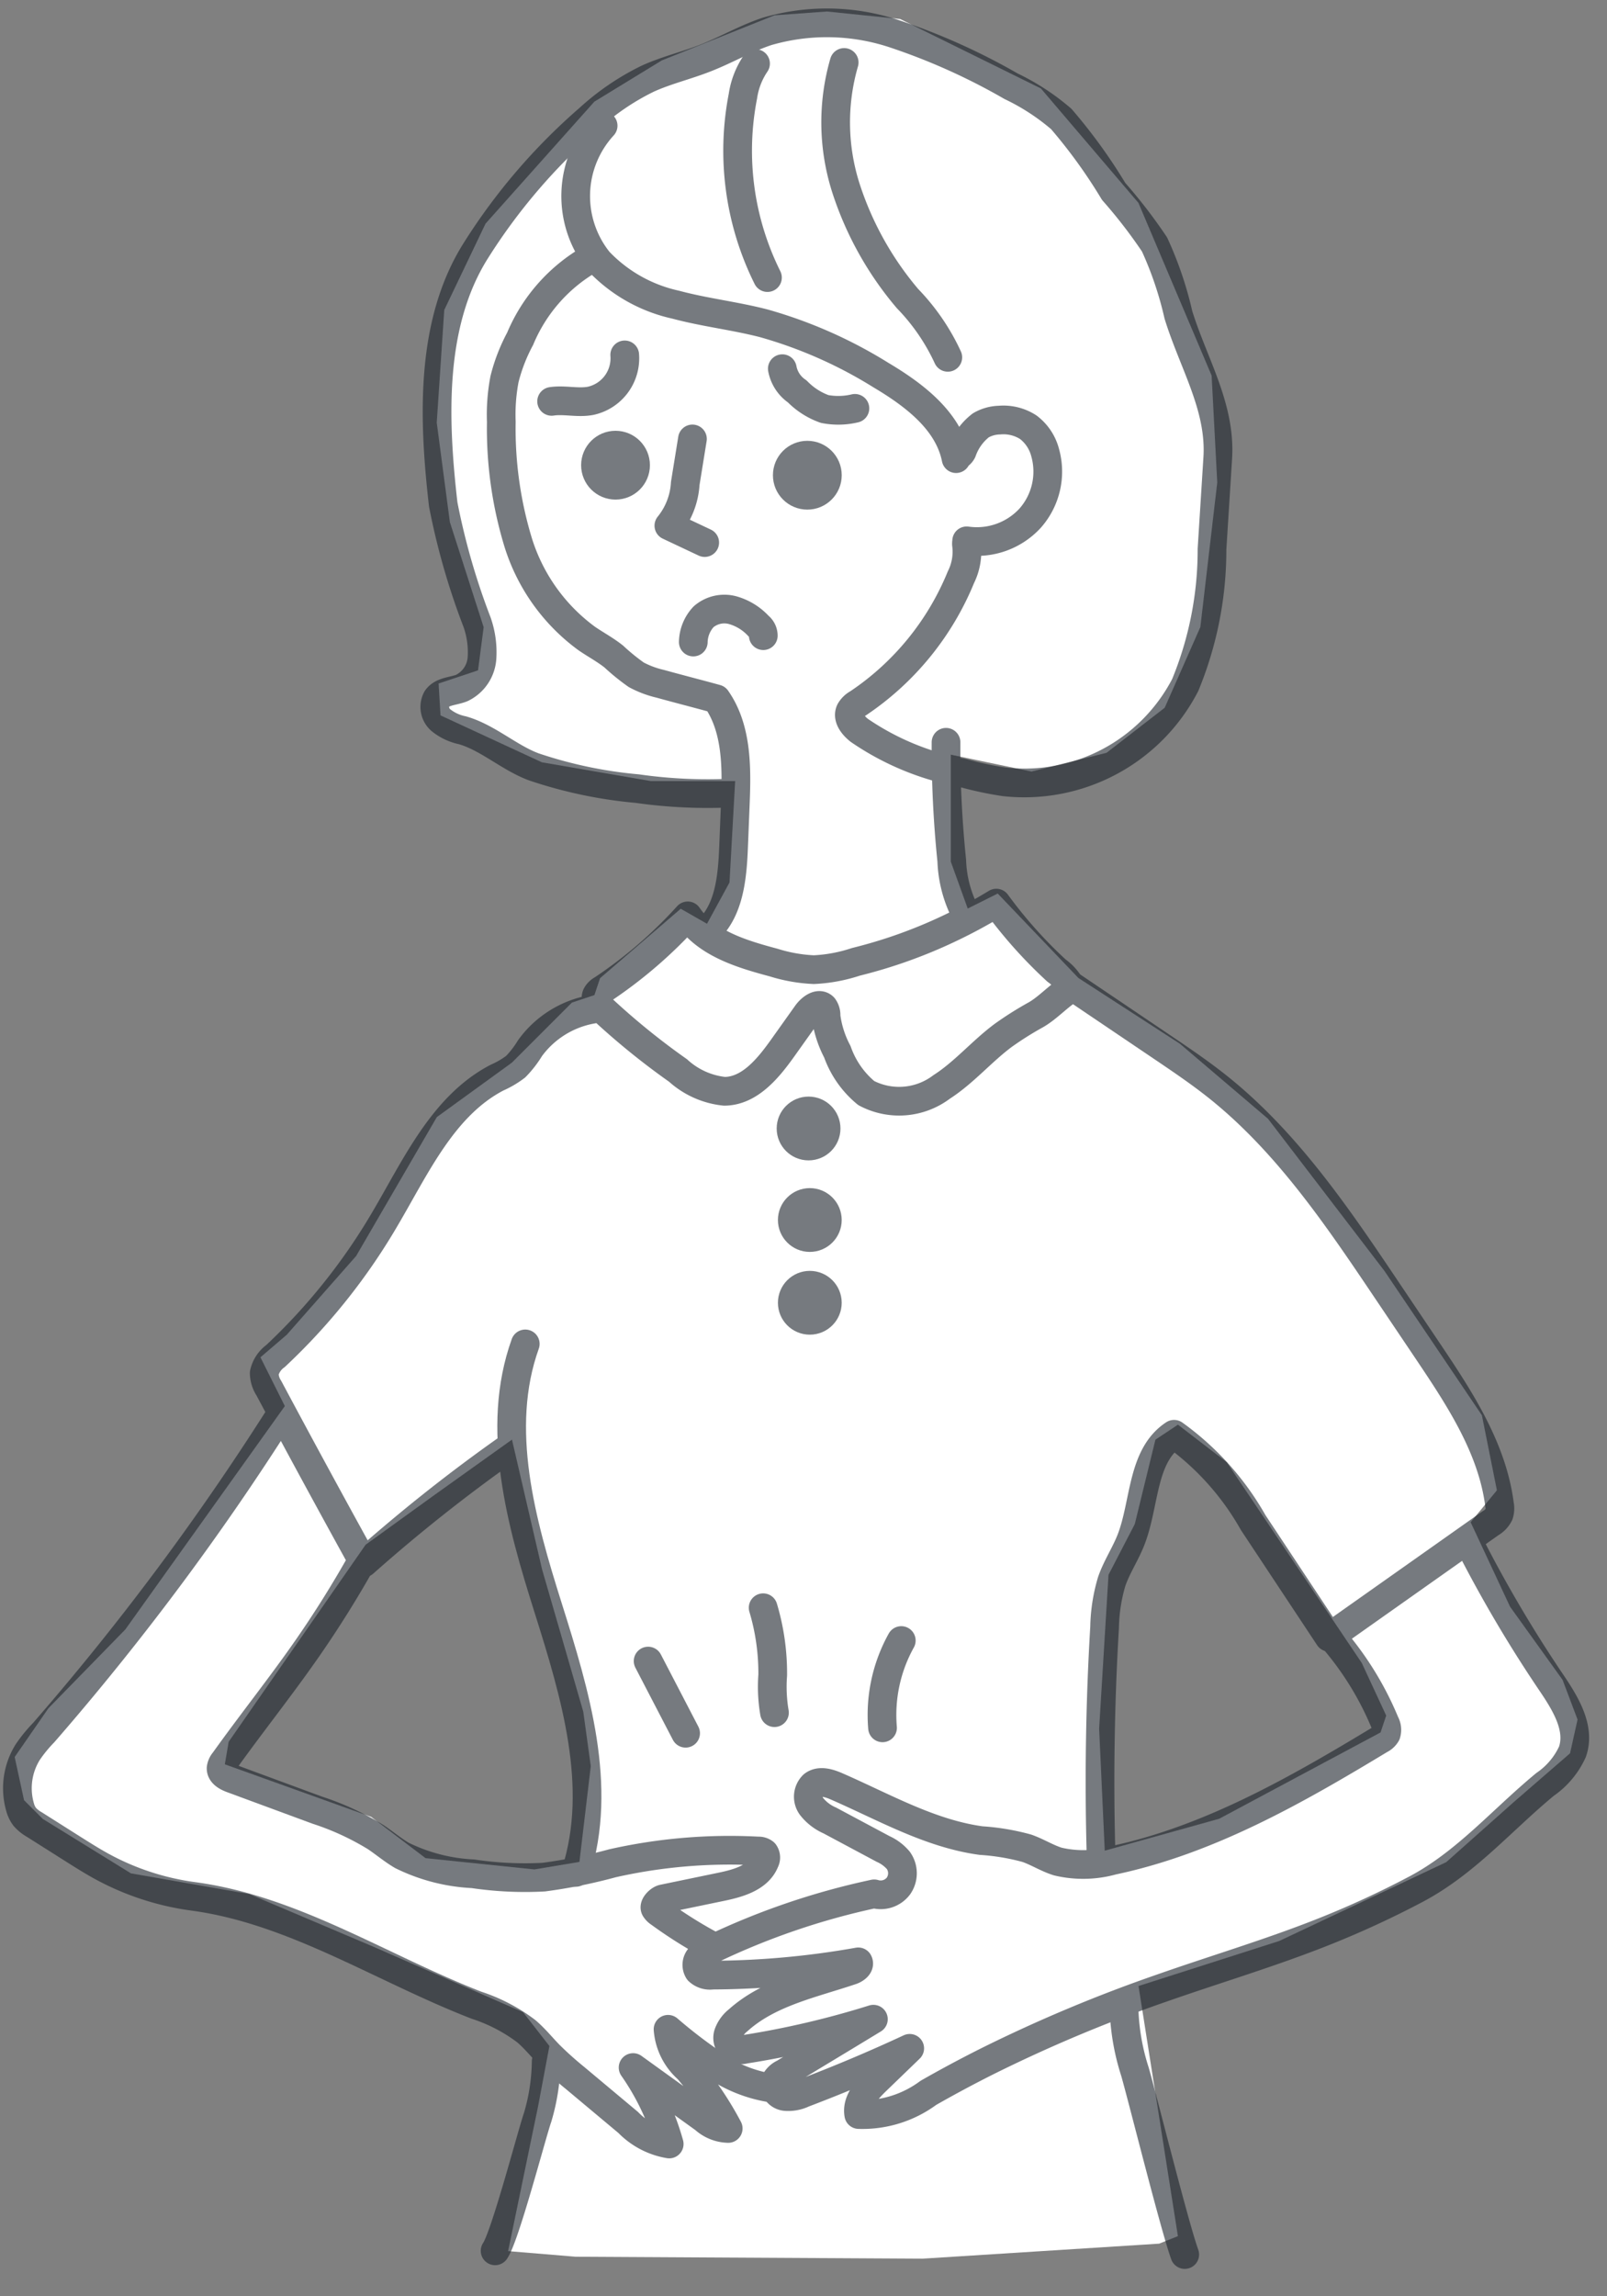
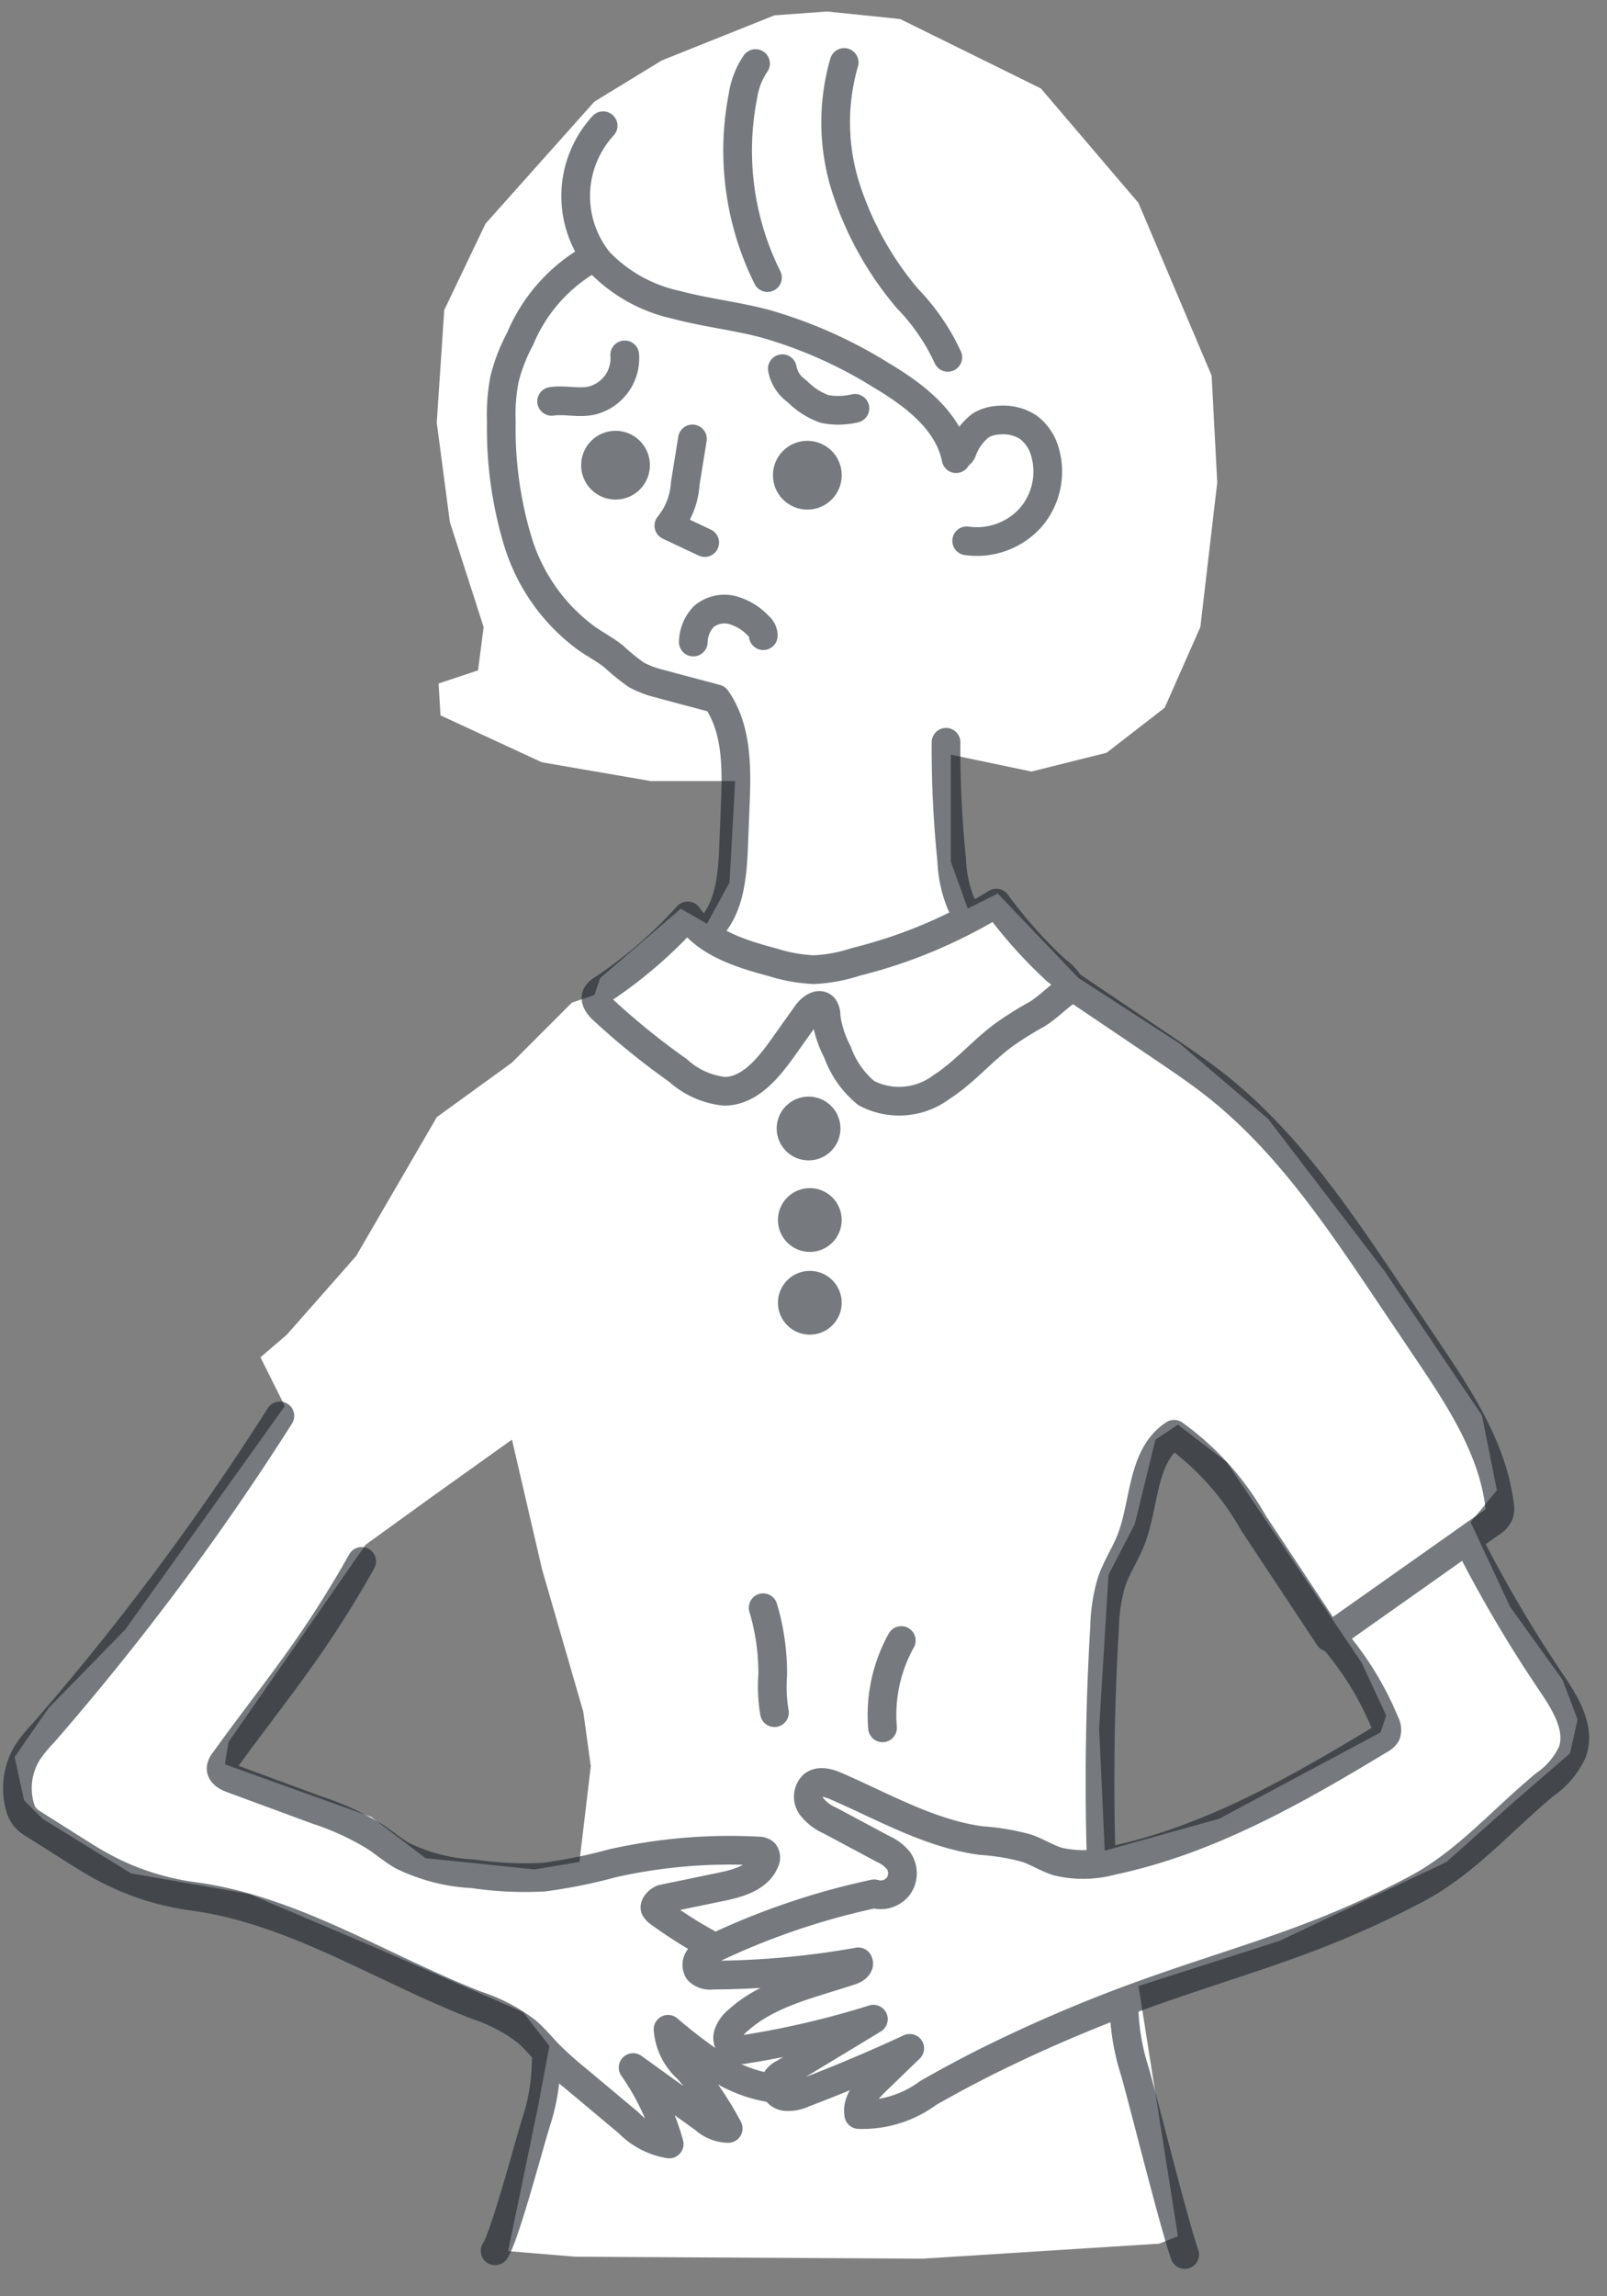
<svg xmlns="http://www.w3.org/2000/svg" width="84" height="120">
  <rect width="100%" height="100%" fill="#808080" stroke="none" />
  <path fill="none" d="M0 0h84v120H0z" />
  <path d="M81.678 87.788l-2.746-3.825-2.06-4.414 1.373-1.667-.785-3.922-5.1-7.552-6.081-7.944-4.61-3.923-5.3-3.433-4.217-4.413-1.568.784-.884-2.451v-5.59l4.217.882 3.923-.98 3.04-2.354 1.864-4.217.883-7.552-.294-5.59-3.825-9.023-5.1-5.982L47.053.994 43.228.601l-2.746.2-5.885 2.354-3.53 2.158-5.688 6.375-2.157 4.511-.393 5.885.686 5.2 1.766 5.492-.294 2.255-2.061.687.1 1.667 5.3 2.452 5.688.98h4.413l-.295 5.3-1.176 2.158-1.374-.785-4.217 3.629-.294.883-1.176.392-3.139 3.139-3.922 2.844-4.217 7.258-3.628 4.118-1.375 1.177 1.274 2.55-8.335 11.67-4.021 4.119-1.765 2.55.49 2.256.981.98L6.847 97.9l6.179 1.079 6.472 2.745 7.846 3.433 1.374 1.766-.589 3.138-1.569 7.579 3.53.294 18.144.1 12.358-.784.979-.392-2.059-13.071 7.355-2.354 8.728-4.119 3.53-3.139 2.943-2.549.393-1.765zm-51.391 9.513l-2.354.392-5.688-.588-2.844-2.158-7.649-2.746.2-1.177 7.16-10.3 3.53-2.55 4.119-2.942L28.331 82l2.158 7.453.392 2.844zm41.877-6.767l-8.434 4.511-5.983 1.668-.294-6.375.49-8.042 1.373-2.648 1.079-4.413 1.177-.784 2.55 1.961 7.061 10.494 1.275 2.747z" fill="#fff" />
  <g transform="translate(.909 1.179)" opacity=".6" stroke="#1a2229" stroke-linecap="round" stroke-linejoin="round" stroke-width="1.5">
    <path data-name="パス 3980" d="M30.617 5.391a5.435 5.435 0 00-.233 7.085 7.884 7.884 0 004.03 2.268c1.512.406 3.079.58 4.594.971a23.743 23.743 0 016.133 2.71c1.733 1.032 3.532 2.385 3.926 4.364.087-.191.229-.2.317-.388a2.941 2.941 0 01.979-1.355 2.045 2.045 0 01.972-.271 2.391 2.391 0 011.507.374 2.425 2.425 0 01.878 1.317 3.676 3.676 0 01-.779 3.43 3.781 3.781 0 01-3.321 1.188" fill="none" />
    <path data-name="パス 3981" d="M35.964 47.54c1.245-1.03 1.407-2.847 1.472-4.462l.087-2.169c.079-1.918.113-3.991-.987-5.565-.922-.255-2.011-.533-2.933-.789a5.064 5.064 0 01-1.255-.471 11.129 11.129 0 01-1.173-.953c-.441-.351-.941-.618-1.406-.936a9.832 9.832 0 01-3.607-5.074 20.413 20.413 0 01-.867-6.251 9.885 9.885 0 01.166-2.231 9.1 9.1 0 01.818-2.113 8.646 8.646 0 013.739-4.205" fill="none" />
    <path data-name="パス 3982" d="M27.925 19.796c.675-.1 1.371.1 2.041-.029a2.273 2.273 0 001.78-2.4" fill="none" />
    <path data-name="パス 3983" d="M39.984 18.088a1.842 1.842 0 00.78 1.188 3.758 3.758 0 001.434.919 3.759 3.759 0 001.58-.034" fill="none" />
    <path data-name="パス 3984" d="M35.286 21.759l-.376 2.326a3.862 3.862 0 01-.856 2.207l1.873.883" fill="none" />
    <path data-name="パス 3985" d="M35.33 32.373a1.99 1.99 0 01.543-1.325 1.666 1.666 0 011.516-.34 2.917 2.917 0 011.358.837.635.635 0 01.242.495" fill="none" />
    <path data-name="パス 3986" d="M48.541 37.612a57.448 57.448 0 00.3 6.189 6.447 6.447 0 00.776 2.85" fill="none" />
    <path data-name="パス 3987" d="M55.1 50.451a2.453 2.453 0 00-.784-.909 24.066 24.066 0 01-3.146-3.526 26.588 26.588 0 01-2.518 1.354 25.663 25.663 0 01-4.822 1.715 8.18 8.18 0 01-2.2.409 8.21 8.21 0 01-2.09-.368c-1.687-.451-3.517-1-4.5-2.443a23.728 23.728 0 01-4.47 3.853.726.726 0 00-.293.286c-.114.26.1.537.3.735a37.74 37.74 0 003.956 3.206 4.249 4.249 0 002.429 1.088c1.318-.013 2.284-1.2 3.047-2.271l1.258-1.768c.209-.293.619-.611.872-.355a.71.71 0 01.129.466 5.451 5.451 0 00.592 1.86 4.919 4.919 0 001.51 2.16 3.684 3.684 0 003.941-.32c1.176-.755 2.091-1.853 3.211-2.688a17.364 17.364 0 011.711-1.08c.655-.375 1.216-1.027 1.867-1.404z" fill="none" />
    <path data-name="パス 3988" d="M38.584 2.143a4.091 4.091 0 00-.661 1.709 14.872 14.872 0 001.284 9.475" fill="none" />
    <path data-name="パス 3989" d="M43.217 2.085a11.253 11.253 0 00.09 6.56 17 17 0 003.22 5.779 11.037 11.037 0 012.107 3.071" fill="none" />
-     <path data-name="パス 3990" d="M49.608 27.26a2.981 2.981 0 01-.288 1.724 14.563 14.563 0 01-5.387 6.6 1.012 1.012 0 00-.4.388c-.166.368.156.764.471 1.014a14 14 0 005.388 2.224 18.442 18.442 0 002.2.47 9.471 9.471 0 009.452-5.061 18.52 18.52 0 001.4-7.1l.3-4.757c.169-2.672-1.263-4.927-2.056-7.486a18.723 18.723 0 00-1.248-3.68 26.4 26.4 0 00-2.137-2.771 27.743 27.743 0 00-2.737-3.785 11.8 11.8 0 00-2.62-1.709A33.309 33.309 0 0045.819.579a11.175 11.175 0 00-6.625-.12c-1.118.369-2.146.972-3.243 1.4-.987.387-2.028.632-2.993 1.069a12.96 12.96 0 00-3.092 2.105 30.962 30.962 0 00-5.913 6.9c-2.391 3.805-2.207 8.781-1.695 13.245a36.466 36.466 0 001.765 6.146 4.713 4.713 0 01.26 1.917 1.876 1.876 0 01-1.052 1.533c-.448.181-1.031.162-1.305.561a.909.909 0 00.216 1.125 2.636 2.636 0 001.121.524c1.325.38 2.435 1.429 3.728 1.911a23.342 23.342 0 005.409 1.138 26.108 26.108 0 005.1.222" fill="none" />
    <circle data-name="楕円形 141" cx="1.048" cy="1.048" transform="translate(40.243 22.607)" fill="#1a2229" r="1.048" />
    <circle data-name="楕円形 142" cx="1.048" cy="1.048" transform="translate(30.217 22.083)" fill="#1a2229" r="1.048" />
    <path data-name="パス 3991" d="M55.202 50.411l4.593 3.1c1.01.682 2.021 1.365 2.973 2.125 3.611 2.888 6.249 6.788 8.827 10.625l2.127 3.162c1.662 2.474 3.371 5.065 3.75 8.022a1.034 1.034 0 01-.024.509 1.1 1.1 0 01-.439.463l-8.445 5.964-3.969-5.994a14.378 14.378 0 00-4.134-4.613c-1.7 1.117-1.511 3.617-2.25 5.511-.292.748-.749 1.425-1.01 2.183a8.89 8.89 0 00-.371 2.39q-.354 5.948-.185 11.91" fill="none" />
-     <path data-name="パス 3992" d="M25.645 74.519a85.927 85.927 0 00-7.541 5.976q-2.513-4.548-4.961-9.133a1.468 1.468 0 01-.241-.784 1.5 1.5 0 01.589-.891 31.831 31.831 0 005.751-7.218c1.608-2.734 3.022-5.872 5.834-7.335a4.717 4.717 0 00.971-.571 5.367 5.367 0 00.749-.968 5.107 5.107 0 013.273-2.033" fill="none" />
-     <path data-name="パス 3993" d="M26.547 69.051c-1.588 4.43-.217 9.318 1.2 13.808s2.873 9.326 1.442 13.81" fill="none" />
    <path data-name="パス 3994" d="M68.856 84.544a16.279 16.279 0 012.631 4.314.736.736 0 01.063.577.747.747 0 01-.316.289c-4.4 2.659-8.956 5.261-13.986 6.322a5.729 5.729 0 01-2.864.056c-.561-.174-1.064-.5-1.62-.694a11.869 11.869 0 00-2.388-.4c-2.676-.364-5.082-1.756-7.557-2.834-.395-.172-.885-.326-1.225-.062a.849.849 0 00-.086 1.107 2.474 2.474 0 00.957.737l2.786 1.489a2.249 2.249 0 01.8.6 1.163 1.163 0 01.005 1.333 1.162 1.162 0 01-1.27.412 38.024 38.024 0 00-8.5 2.9 1.668 1.668 0 00-.622.423.587.587 0 00-.059.7.87.87 0 00.721.225 44.656 44.656 0 007.628-.693c.1.194-.152.379-.363.45-2.057.692-4.3 1.15-5.913 2.6a1.6 1.6 0 00-.517.711.667.667 0 00.274.774 1 1 0 00.6.032 46.509 46.509 0 006.709-1.571c-1.538.936-3.139 1.9-4.677 2.83a.939.939 0 00-.492.518.639.639 0 00.552.691 1.826 1.826 0 00.961-.173q2.82-1.07 5.555-2.343l-1.743 1.683c-.5.484-1.045 1.092-.92 1.777a5.788 5.788 0 003.639-1.134q1.527-.872 3.1-1.66a77.2 77.2 0 019.1-3.815c2.849-1 5.747-1.856 8.549-2.977a49.351 49.351 0 004.724-2.183c2.618-1.382 4.482-3.6 6.762-5.484a4.151 4.151 0 001.432-1.707c.428-1.24-.376-2.534-1.111-3.621a68.341 68.341 0 01-4.373-7.441" fill="none" />
    <path data-name="パス 3995" d="M57.85 103.916a11.854 11.854 0 00.569 3.177c.428 1.5 2.067 8.075 2.6 9.546" fill="none" />
    <path data-name="パス 3996" d="M17.997 80.418q-1.318 2.35-2.857 4.564c-1.391 2-2.911 3.9-4.328 5.883a.693.693 0 00-.164.362c-.007.282.307.448.573.546l4.459 1.646a14.25 14.25 0 013.049 1.407c.465.311.893.677 1.375.958a9.4 9.4 0 003.711.958 18.387 18.387 0 003.7.175 27.236 27.236 0 003.591-.724 27.869 27.869 0 017.614-.641.475.475 0 01.322.1.415.415 0 01.027.436c-.337.85-1.368 1.145-2.263 1.331l-3.056.633c-.191.04-.5.342-.409.513a.719.719 0 00.223.223 23.236 23.236 0 002.666 1.681" fill="none" />
    <path data-name="パス 3997" d="M13.72 72.814a137.51 137.51 0 01-12.346 16.55 7.485 7.485 0 00-.833 1.02 3.565 3.565 0 00-.409 2.845 1.528 1.528 0 00.25.536 1.955 1.955 0 00.506.406l2.054 1.3c.476.3.952.6 1.444.872a13.836 13.836 0 004.8 1.578c5.241.7 9.887 3.78 14.816 5.691a8.889 8.889 0 012.593 1.352c.439.371.8.822 1.2 1.234a18.1 18.1 0 001.352 1.213l2.781 2.327a3.876 3.876 0 002.143 1.125 13.123 13.123 0 00-1.887-3.995l3.725 2.683a1.924 1.924 0 001.246.5 17.116 17.116 0 00-2.1-3.1 3.082 3.082 0 01-1.044-2.082q.961.831 2 1.563a7.17 7.17 0 003.7 1.547" fill="none" />
    <path data-name="パス 3998" d="M24.971 116.446c.529-.774 1.914-6.092 2.223-6.977a10.7 10.7 0 00.447-2.923" fill="none" />
-     <path data-name="パス 3999" d="M32.969 85.626l1.96 3.772" fill="none" />
    <path data-name="パス 4000" d="M38.982 82.839a11.951 11.951 0 01.5 3.522 8.069 8.069 0 00.091 1.961" fill="none" />
    <path data-name="パス 4001" d="M46.202 84.553a8 8 0 00-.98 4.562" fill="none" />
    <circle data-name="楕円形 143" cx=".917" cy=".917" transform="translate(40.439 56.877)" fill="#1a2229" r=".917" />
    <circle data-name="楕円形 144" cx=".917" cy=".917" transform="translate(40.504 61.66)" fill="#1a2229" r=".917" />
    <circle data-name="楕円形 145" cx=".917" cy=".917" transform="translate(40.504 65.985)" fill="#1a2229" r=".917" />
  </g>
</svg>